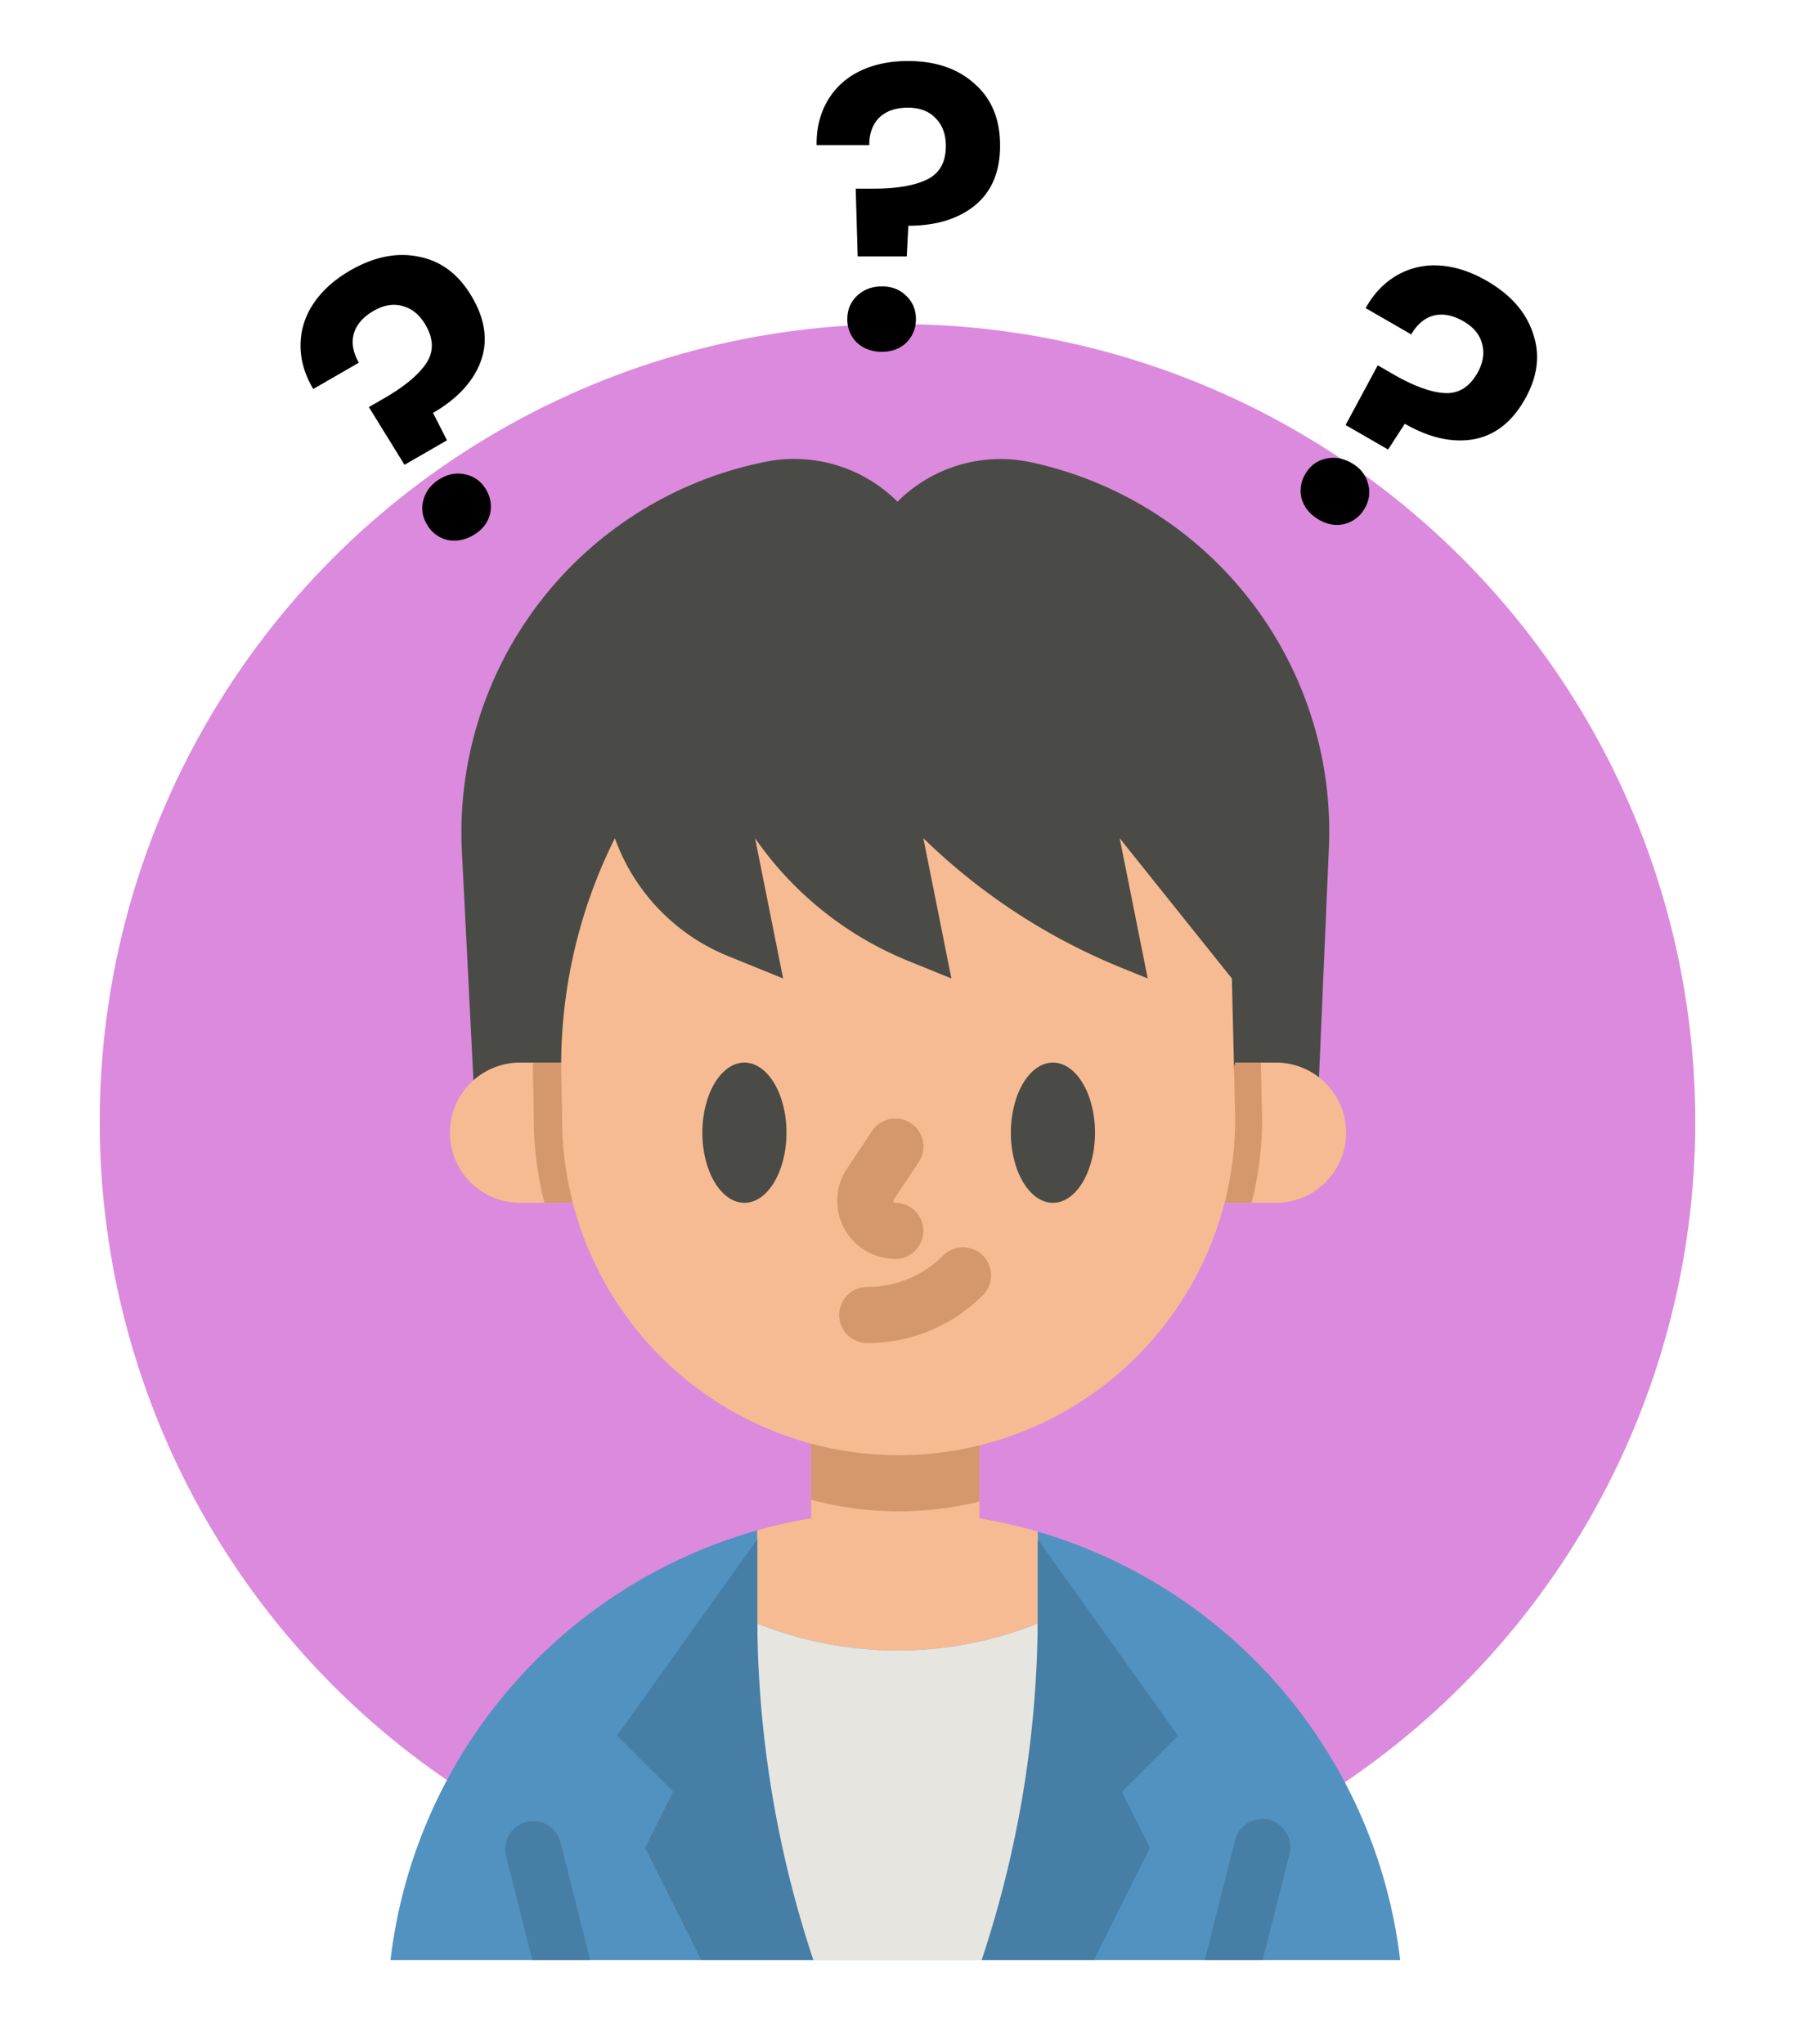
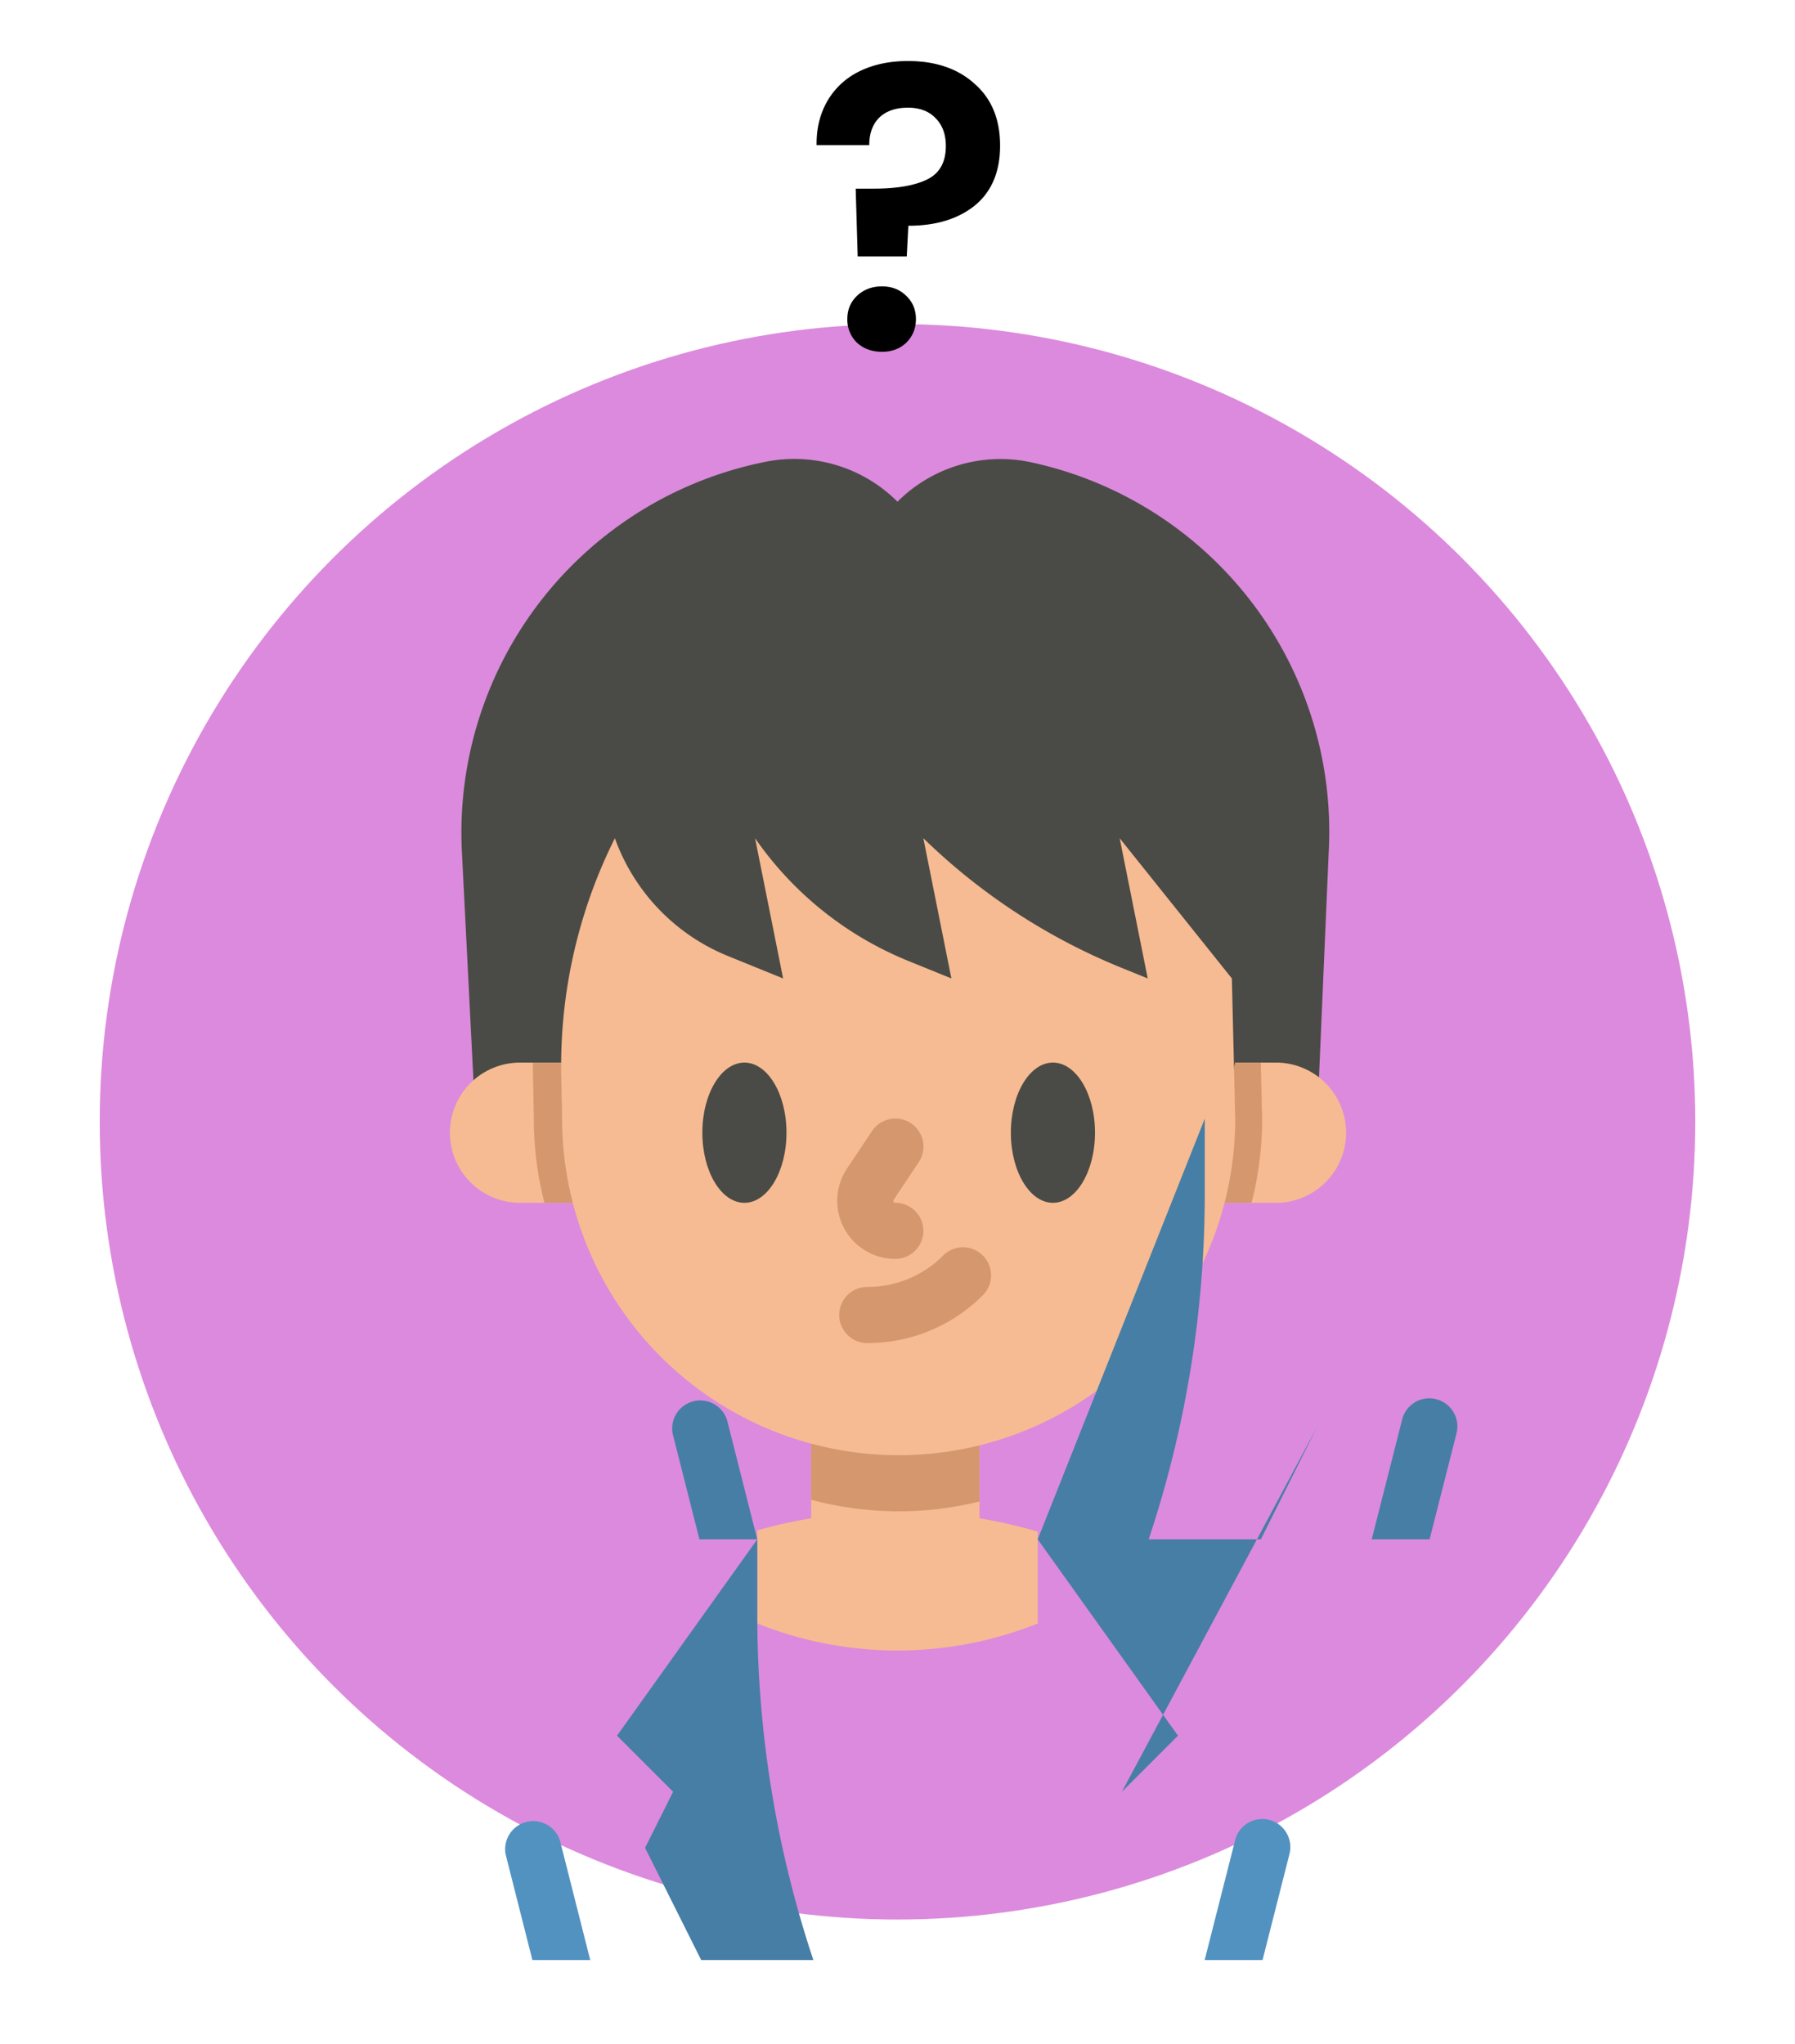
<svg xmlns="http://www.w3.org/2000/svg" width="72" height="82" fill="none">
  <circle cx="36" cy="45" r="32" fill="#DC8ADD" />
  <g clip-path="url(#a)">
-     <path fill="#5292C1" d="M30.375 65.125V61.39A20.395 20.395 0 0 0 15.68 78.486l-.018.14h40.5l-.017-.14a20.396 20.396 0 0 0-14.52-17.046v3.685h-11.25z" />
    <path fill="#5292C1" d="M23.675 78.625h-2.32l-1.07-4.223a1.126 1.126 0 0 1 2.18-.554l1.21 4.777zm28.04-4.223-1.072 4.223h-2.322l1.214-4.777a1.121 1.121 0 0 1 .929-.867 1.126 1.126 0 0 1 1.25 1.421z" />
    <path fill="#F6BB92" d="M41.625 65.125V61.44a20.31 20.31 0 0 0-2.338-.535v-7.03h-6.75v7.03a20.51 20.51 0 0 0-2.162.484v3.736a15.145 15.145 0 0 0 11.25 0z" />
    <path fill="#D4976E" d="M39.286 53.875v6.358c-2.22.545-4.541.522-6.75-.07v-6.288h6.75z" />
-     <path fill="#E6E5E0" d="M41.625 65.125a15.145 15.145 0 0 1-11.25 0v13.5h11.25v-13.5z" />
    <path fill="#4A4B46" d="M52.787 46H19.125l-.6-11.882a15.165 15.165 0 0 1 11.987-15.553l.127-.027A5.857 5.857 0 0 1 36 20.125a5.84 5.84 0 0 1 5.36-1.58 15.15 15.15 0 0 1 11.941 15.53L52.787 46z" />
    <path fill="#F6BB92" d="M23.672 48.25h-2.813a2.812 2.812 0 1 1 0-5.625h1.688l1.125 5.625z" />
    <path fill="#D4976E" d="M23.672 48.25h-1.834a13.542 13.542 0 0 1-.425-3.375l-.033-1.72a16.735 16.735 0 0 1-.003-.53h1.17l1.125 5.625z" />
    <path fill="#F6BB92" d="M48.422 48.25h2.812a2.813 2.813 0 0 0 0-5.625h-1.687l-1.125 5.625z" />
    <path fill="#D4976E" d="M50.626 44.875a13.58 13.58 0 0 1-.425 3.375h-1.78l1.126-5.625h1.025l.053 2.25z" />
    <path fill="#F6BB92" d="M49.547 44.875a13.5 13.5 0 1 1-27 0l-.034-1.72a20.4 20.4 0 0 1 2.15-9.53 8.033 8.033 0 0 0 4.535 4.725l2.214.9-1.125-5.625a13.785 13.785 0 0 0 6.142 4.92l1.733.705-1.125-5.625a24.707 24.707 0 0 0 7.943 5.195l1.057.43-1.125-5.625 4.5 5.625.135 5.625z" />
    <path fill="#4A4B46" d="M29.86 48.25c.931 0 1.687-1.26 1.687-2.813 0-1.553-.756-2.812-1.688-2.812-.932 0-1.687 1.26-1.687 2.813 0 1.553.755 2.812 1.687 2.812zm12.374 0c.932 0 1.688-1.26 1.688-2.813 0-1.553-.756-2.812-1.688-2.812-.931 0-1.687 1.26-1.687 2.813 0 1.553.756 2.812 1.687 2.812z" />
    <path fill="#D4976E" d="M35.912 50.5a1.125 1.125 0 1 0 0-2.25.08.08 0 0 1-.07-.042.08.08 0 0 1 .004-.081l1.002-1.503a1.123 1.123 0 0 0-.308-1.565 1.128 1.128 0 0 0-1.564.317l-1.002 1.503a2.33 2.33 0 0 0 1.938 3.621zm3.511-.136a1.127 1.127 0 0 0-1.59 0 4.278 4.278 0 0 1-3.046 1.261 1.125 1.125 0 0 0 0 2.25 6.514 6.514 0 0 0 4.637-1.92 1.126 1.126 0 0 0 0-1.591z" />
-     <path fill="#467EA6" d="M30.375 61.75v3.01c0 4.712.76 9.394 2.25 13.865h-4.5l-2.25-4.5L27 71.875l-2.25-2.25 5.625-7.875zm-6.7 16.875h-2.32l-1.07-4.223a1.126 1.126 0 0 1 2.18-.554l1.21 4.777zm17.95-16.875v3.01c0 4.712-.76 9.394-2.25 13.865h4.5l2.25-4.5L45 71.875l2.25-2.25-5.625-7.875zm10.09 12.652-1.072 4.223h-2.322l1.214-4.777a1.121 1.121 0 0 1 .929-.867 1.126 1.126 0 0 1 1.25 1.421z" />
-     <path fill="#000" d="M59.64 11.268c.96.554 1.58 1.263 1.857 2.125.293.86.175 1.746-.353 2.66-.523.905-1.213 1.43-2.073 1.575-.854.135-1.761-.075-2.722-.63l-.671 1.035-1.704-.984 1.29-2.395.624.36c.803.464 1.484.715 2.04.753.557.038.998-.224 1.324-.788.234-.406.301-.799.2-1.178-.093-.373-.342-.678-.749-.912-.425-.245-.824-.322-1.197-.23-.365.098-.664.35-.899.756l-1.829-1.056c.316-.569.727-1.003 1.233-1.302a2.99 2.99 0 0 1 1.694-.407c.634.033 1.279.239 1.934.618zm-6.733 9.581c-.351-.203-.581-.477-.69-.823a1.283 1.283 0 0 1 .14-1.01c.187-.322.452-.526.797-.61.359-.09.714-.032 1.065.17.341.198.56.471.653.821.099.34.055.673-.132.996a1.283 1.283 0 0 1-.804.625c-.344.085-.688.028-1.03-.169zM14.051 10.848c.96-.554 1.884-.736 2.77-.546.89.176 1.6.721 2.127 1.636.523.905.632 1.766.327 2.582-.31.808-.945 1.488-1.906 2.043l.56 1.099-1.704.984-1.429-2.316.624-.36c.803-.464 1.36-.927 1.672-1.39.312-.463.305-.977-.02-1.54-.235-.407-.542-.66-.92-.762-.37-.107-.758-.043-1.165.192-.425.245-.69.552-.797.922-.098.364-.03.75.205 1.156l-1.829 1.056c-.335-.558-.505-1.13-.512-1.718a2.99 2.99 0 0 1 .495-1.671c.346-.533.846-.988 1.502-1.367zm4.932 10.622c-.352.202-.704.264-1.057.185a1.283 1.283 0 0 1-.805-.626 1.231 1.231 0 0 1-.131-.995c.103-.355.33-.634.68-.837.342-.197.688-.249 1.038-.155.344.084.61.288.796.611.187.324.233.66.14 1.01-.1.34-.32.61-.661.807z" />
+     <path fill="#467EA6" d="M30.375 61.75v3.01c0 4.712.76 9.394 2.25 13.865h-4.5l-2.25-4.5L27 71.875l-2.25-2.25 5.625-7.875zh-2.32l-1.07-4.223a1.126 1.126 0 0 1 2.18-.554l1.21 4.777zm17.95-16.875v3.01c0 4.712-.76 9.394-2.25 13.865h4.5l2.25-4.5L45 71.875l2.25-2.25-5.625-7.875zm10.09 12.652-1.072 4.223h-2.322l1.214-4.777a1.121 1.121 0 0 1 .929-.867 1.126 1.126 0 0 1 1.25 1.421z" />
  </g>
  <path fill="#000" d="M36.42 2.448c1.109 0 2 .304 2.671.912.683.597 1.024 1.424 1.024 2.48 0 1.045-.336 1.845-1.008 2.4-.672.544-1.562.816-2.672.816l-.064 1.232h-1.968l-.08-2.72h.72c.928 0 1.643-.123 2.144-.368.502-.245.752-.693.752-1.344 0-.47-.138-.843-.416-1.12-.266-.277-.634-.416-1.104-.416-.49 0-.874.133-1.152.4-.266.267-.4.635-.4 1.104h-2.112c-.01-.65.128-1.232.416-1.744a2.99 2.99 0 0 1 1.264-1.2c.566-.288 1.227-.432 1.984-.432zm-1.04 11.664c-.406 0-.742-.123-1.009-.368a1.283 1.283 0 0 1-.384-.944c0-.373.128-.683.384-.928.267-.256.603-.384 1.008-.384.395 0 .72.128.976.384.256.245.384.555.384.928s-.128.688-.384.944c-.256.245-.581.368-.976.368z" />
  <defs>
    <clipPath id="a">
      <path fill="#fff" d="M0 10h72v72H0z" />
    </clipPath>
  </defs>
</svg>